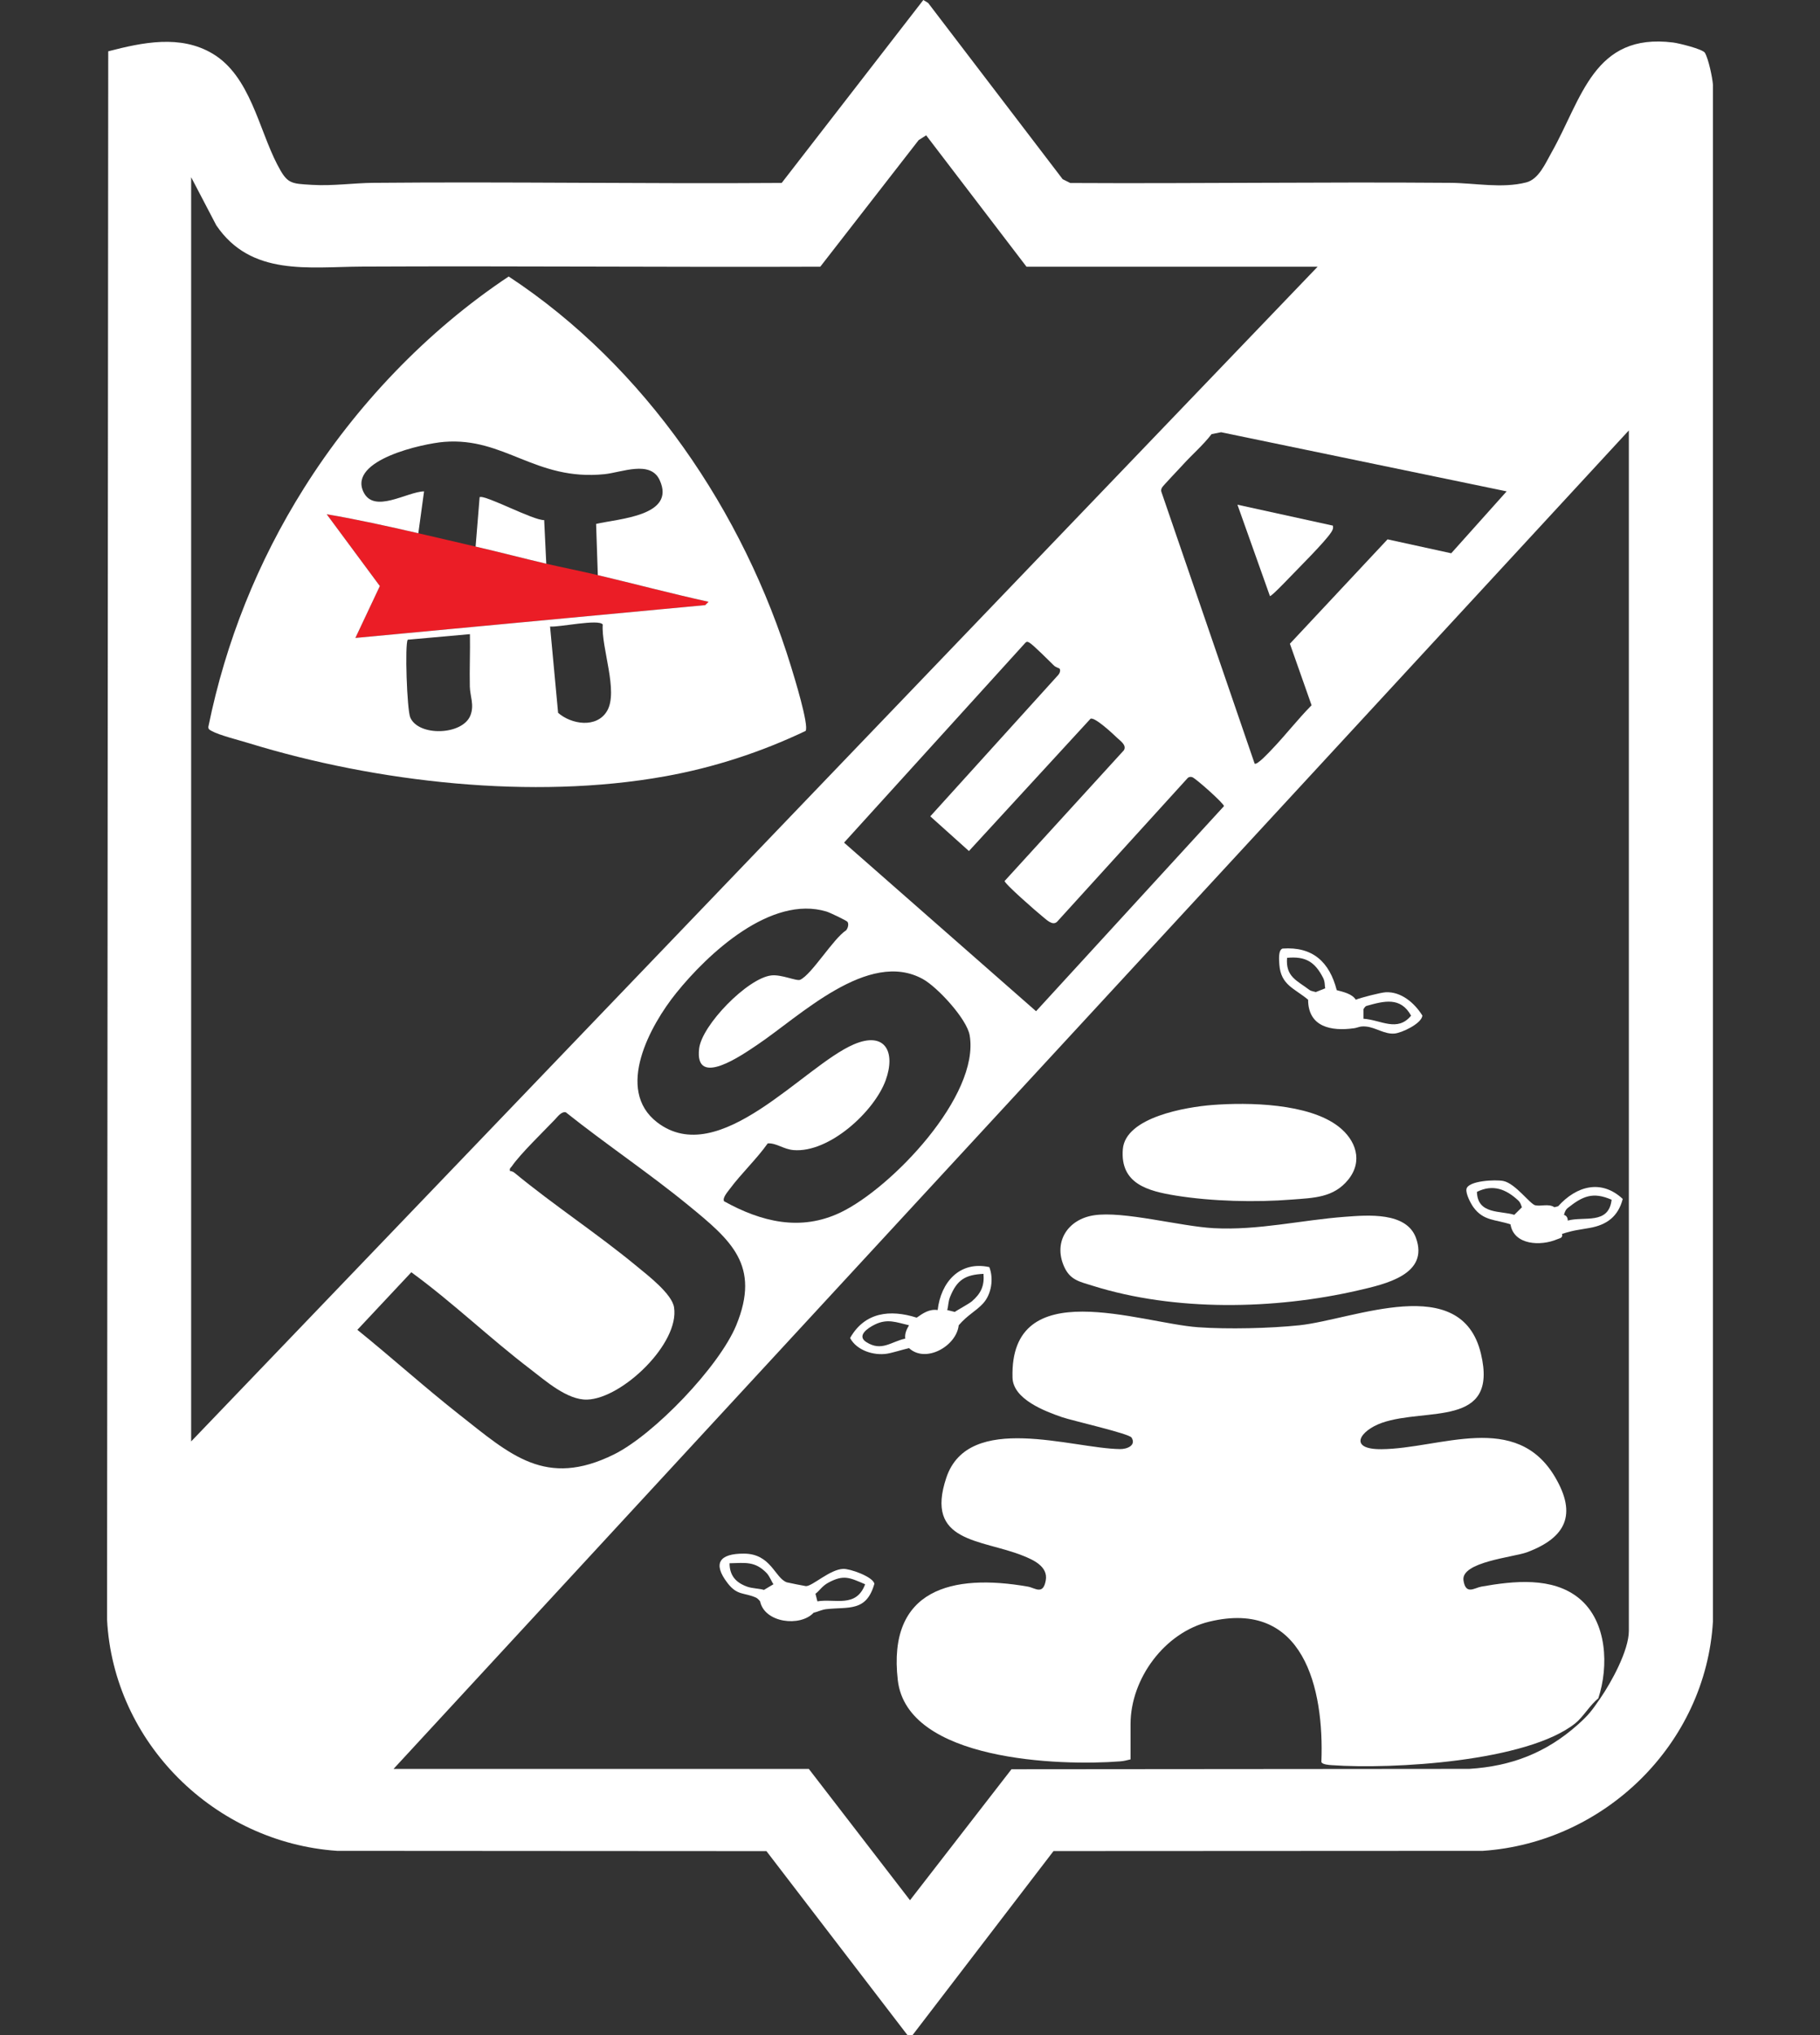
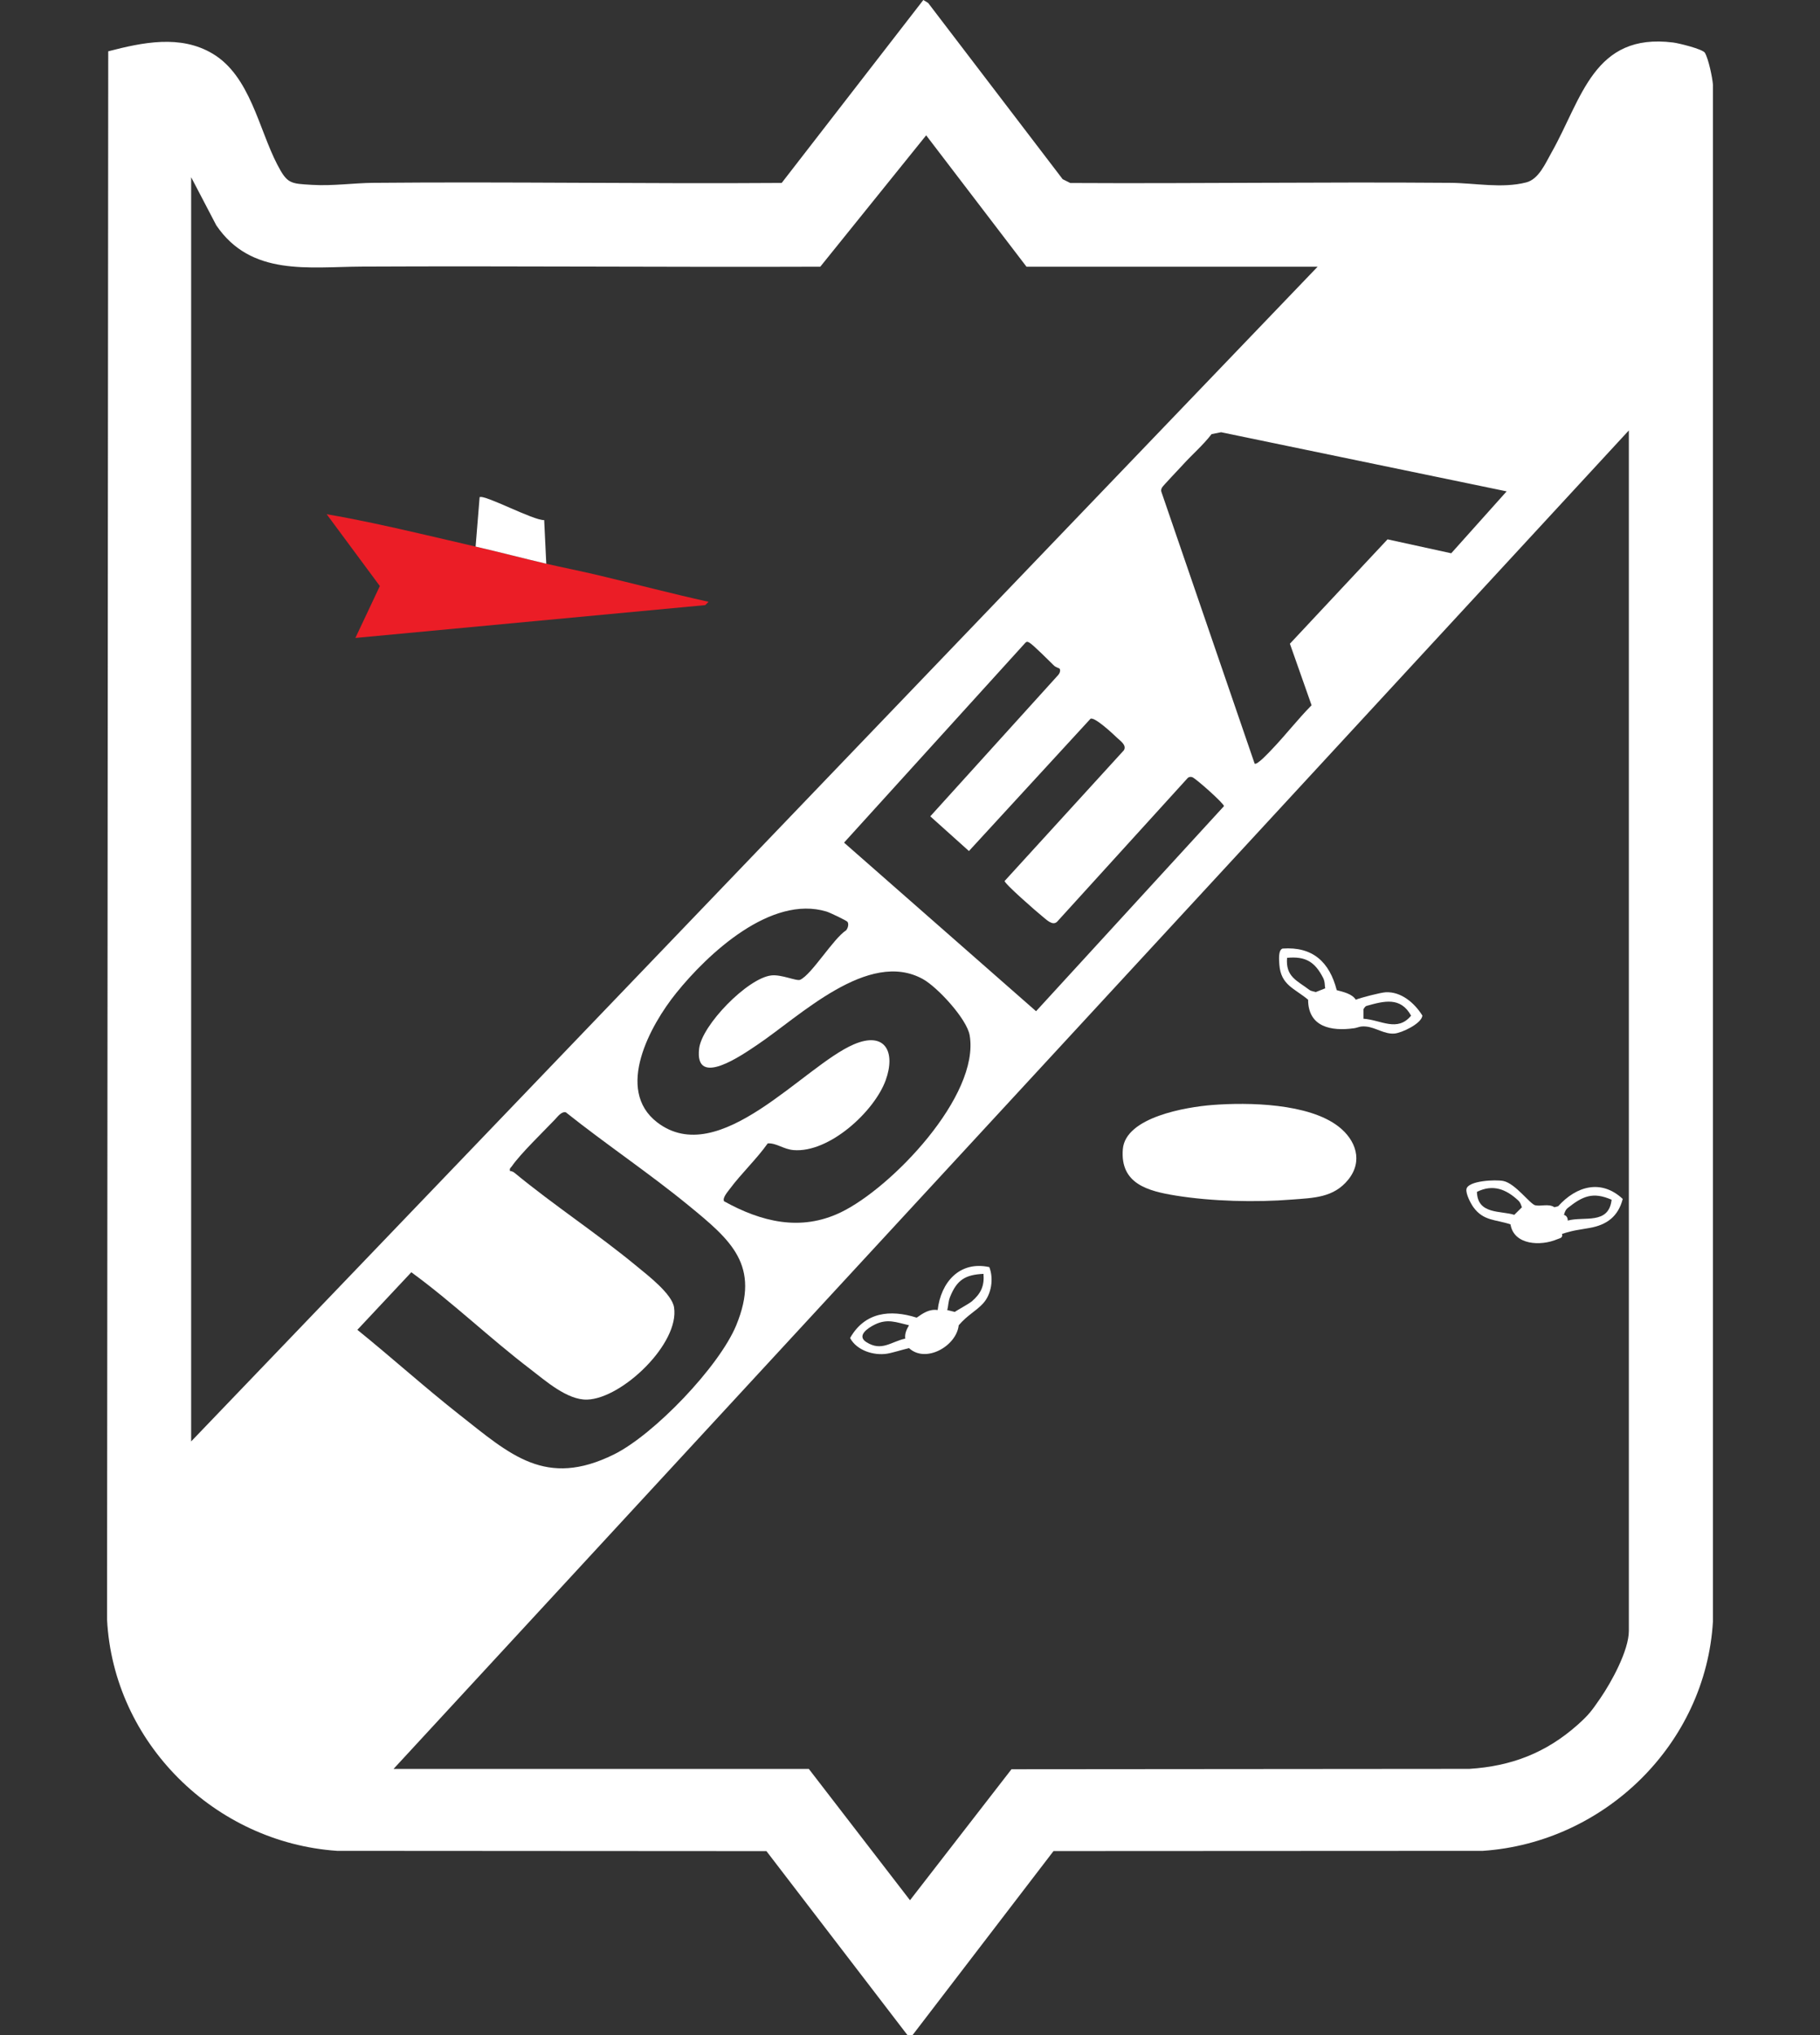
<svg xmlns="http://www.w3.org/2000/svg" width="34px" height="38px" viewBox="0 0 34 38" version="1.1">
  <rect x="0" y="0" width="34" height="38" fill="#333333" stroke="none" />
  <title>USEA_logo_mobile Copy</title>
  <g id="Design-Starter" stroke="none" stroke-width="1" fill="none" fill-rule="evenodd">
    <g id="Homepage-@-Mobile" transform="translate(-8, -16)">
      <g id="USEA_logo_mobile-Copy" transform="translate(10, 16)">
        <rect id="Rectangle" x="-2" y="0" width="34" height="38" />
        <path d="M5.815,9.957 C6.171,10.038 6.529,10.124 6.885,10.206 C7.325,10.307 7.765,10.423 8.205,10.526 C8.525,10.6 8.849,10.663 9.168,10.739 C9.858,10.902 10.545,11.085 11.237,11.237 L11.175,11.299 L4.639,11.912 L5.096,10.943 L4.103,9.602 C4.677,9.699 5.249,9.827 5.815,9.957" id="Fill-63" fill="#EB1D26" />
-         <path d="M28.429,30.452 C28.429,30.818 28.102,31.413 27.894,31.714 C27.735,31.945 27.681,32.021 27.466,32.212 C26.882,32.729 26.234,32.98 25.45,33.029 L16.896,33.036 L15,35.482 L13.11,33.03 L5.352,33.03 L28.429,8.037 L28.429,30.452 Z M5.684,23.756 C6.455,24.318 7.146,24.985 7.903,25.562 C8.188,25.78 8.598,26.146 8.97,26.134 C9.626,26.112 10.699,25.083 10.592,24.411 C10.553,24.159 10.097,23.81 9.898,23.646 C9.162,23.037 8.353,22.51 7.615,21.902 C7.59,21.881 7.561,21.868 7.528,21.866 C7.513,21.814 7.542,21.807 7.562,21.777 C7.72,21.546 8.151,21.131 8.365,20.906 C8.419,20.85 8.488,20.75 8.571,20.77 C9.319,21.366 10.122,21.902 10.861,22.507 C11.659,23.16 12.214,23.626 11.754,24.746 C11.436,25.517 10.216,26.79 9.467,27.159 C8.195,27.786 7.539,27.169 6.583,26.416 C5.935,25.906 5.318,25.35 4.676,24.831 L5.684,23.756 Z M1.571,26.915 L1.571,3.309 L2.041,4.208 C2.69,5.163 3.761,4.983 4.762,4.978 C7.615,4.964 10.47,4.991 13.324,4.98 L15.162,2.616 L15.302,2.527 L17.176,4.98 L22.615,4.98 L1.571,26.915 Z M13.768,15.734 L17.158,11.999 C17.185,11.975 17.201,11.985 17.229,11.999 C17.292,12.031 17.613,12.353 17.692,12.43 C17.721,12.458 17.791,12.479 17.795,12.485 C17.817,12.523 17.795,12.576 17.766,12.607 L15.379,15.243 L16.101,15.891 L18.372,13.421 C18.451,13.382 18.796,13.707 18.87,13.778 C18.934,13.839 19.05,13.913 18.996,14.009 L16.768,16.45 C16.76,16.497 17.37,17.029 17.462,17.102 C17.541,17.164 17.661,17.296 17.748,17.211 L20.191,14.524 C20.216,14.505 20.241,14.503 20.271,14.511 C20.331,14.527 20.873,15.009 20.865,15.053 L17.355,18.882 L13.768,15.734 Z M13.948,19.502 C13.005,19.909 11.436,21.846 10.277,20.957 C9.482,20.346 10.151,19.14 10.632,18.543 C11.226,17.805 12.404,16.707 13.441,17.021 C13.498,17.038 13.82,17.19 13.834,17.215 C13.86,17.26 13.84,17.331 13.807,17.371 C13.567,17.525 13.162,18.199 12.948,18.295 C12.881,18.325 12.597,18.19 12.406,18.214 C11.963,18.268 11.115,19.138 11.061,19.577 C10.969,20.333 11.879,19.688 12.14,19.514 C12.937,18.982 14.221,17.715 15.243,18.283 C15.513,18.433 16.063,19.026 16.115,19.333 C16.306,20.462 14.654,22.183 13.706,22.638 C12.957,22.998 12.223,22.816 11.527,22.431 C11.491,22.37 11.592,22.257 11.63,22.205 C11.849,21.91 12.129,21.65 12.343,21.349 C12.509,21.342 12.635,21.459 12.824,21.475 C13.488,21.531 14.333,20.757 14.546,20.17 C14.737,19.641 14.535,19.249 13.948,19.502 L13.948,19.502 Z M26.146,9.175 L25.111,10.331 L23.921,10.071 L22.097,12.02 L22.502,13.169 C22.243,13.431 22.015,13.727 21.76,13.993 C21.716,14.039 21.48,14.296 21.438,14.258 L19.696,9.183 C19.686,9.154 19.695,9.131 19.707,9.105 C19.719,9.078 20.04,8.742 20.1,8.676 C20.274,8.484 20.474,8.314 20.634,8.106 L20.812,8.071 L26.146,9.175 Z M29.85,0.986 C29.808,0.916 29.362,0.807 29.258,0.794 C27.771,0.606 27.553,1.843 26.985,2.847 C26.869,3.053 26.745,3.347 26.512,3.406 C26.056,3.523 25.553,3.417 25.096,3.414 C22.729,3.395 20.361,3.43 17.994,3.417 L17.852,3.346 L15.339,0.055 L15.249,0 L12.603,3.416 C10.061,3.434 7.517,3.391 4.976,3.414 C4.604,3.417 4.22,3.475 3.834,3.452 C3.423,3.428 3.367,3.433 3.18,3.073 C2.832,2.403 2.673,1.422 1.975,1.004 C1.371,0.642 0.663,0.792 0.022,0.958 L0,30.24 C0.118,32.539 2.007,34.403 4.298,34.56 L12.318,34.565 L14.952,38 L15.048,38 L17.681,34.564 L25.702,34.56 C27.98,34.404 29.866,32.562 30,30.276 L30,1.583 C29.99,1.444 29.916,1.098 29.85,0.986 L29.85,0.986 Z" id="Fill-64" fill="#FFFFFF" />
-         <path d="M17.843,26.463 C18.029,26.527 19.093,26.768 19.139,26.843 C19.231,26.992 19.049,27.06 18.925,27.058 C18.034,27.049 16.094,26.356 15.679,27.591 C15.27,28.809 16.328,28.737 17.105,29.047 C17.299,29.124 17.584,29.249 17.536,29.511 C17.486,29.79 17.338,29.65 17.202,29.626 C15.794,29.379 14.575,29.669 14.772,31.373 C14.947,32.884 17.804,32.977 18.925,32.889 C18.994,32.884 19.054,32.868 19.12,32.852 L19.12,32.194 C19.12,31.346 19.757,30.482 20.588,30.281 C22.354,29.853 22.739,31.526 22.685,32.899 C22.696,32.949 22.835,32.957 22.881,32.96 C24.01,33.04 26.532,32.897 27.43,32.177 C27.574,32.062 27.708,31.831 27.858,31.714 C28.056,31.116 28.026,30.279 27.502,29.847 C27.004,29.437 26.268,29.521 25.674,29.626 C25.544,29.649 25.383,29.788 25.34,29.512 C25.286,29.164 26.276,29.078 26.528,28.984 C27.258,28.71 27.458,28.278 27.056,27.59 C26.327,26.338 24.904,27.05 23.81,27.06 C23.177,27.066 23.402,26.713 23.818,26.567 C24.646,26.278 25.997,26.666 25.666,25.278 C25.301,23.741 23.29,24.638 22.276,24.746 C21.726,24.804 20.935,24.822 20.384,24.783 C19.296,24.707 16.862,23.767 16.915,25.724 C16.926,26.127 17.518,26.351 17.843,26.463" id="Fill-65" fill="#FFFFFF" />
-         <path d="M18.415,24.009 C19.949,24.491 21.809,24.455 23.371,24.095 C23.877,23.978 24.704,23.799 24.451,23.112 C24.272,22.627 23.551,22.689 23.133,22.72 C22.311,22.781 21.504,22.978 20.672,22.933 C20.048,22.899 18.984,22.607 18.433,22.693 C17.948,22.768 17.672,23.19 17.88,23.653 C17.994,23.906 18.174,23.933 18.415,24.009" id="Fill-66" fill="#FFFFFF" />
+         <path d="M28.429,30.452 C28.429,30.818 28.102,31.413 27.894,31.714 C27.735,31.945 27.681,32.021 27.466,32.212 C26.882,32.729 26.234,32.98 25.45,33.029 L16.896,33.036 L15,35.482 L13.11,33.03 L5.352,33.03 L28.429,8.037 L28.429,30.452 Z M5.684,23.756 C6.455,24.318 7.146,24.985 7.903,25.562 C8.188,25.78 8.598,26.146 8.97,26.134 C9.626,26.112 10.699,25.083 10.592,24.411 C10.553,24.159 10.097,23.81 9.898,23.646 C9.162,23.037 8.353,22.51 7.615,21.902 C7.59,21.881 7.561,21.868 7.528,21.866 C7.513,21.814 7.542,21.807 7.562,21.777 C7.72,21.546 8.151,21.131 8.365,20.906 C8.419,20.85 8.488,20.75 8.571,20.77 C9.319,21.366 10.122,21.902 10.861,22.507 C11.659,23.16 12.214,23.626 11.754,24.746 C11.436,25.517 10.216,26.79 9.467,27.159 C8.195,27.786 7.539,27.169 6.583,26.416 C5.935,25.906 5.318,25.35 4.676,24.831 L5.684,23.756 Z M1.571,26.915 L1.571,3.309 L2.041,4.208 C2.69,5.163 3.761,4.983 4.762,4.978 C7.615,4.964 10.47,4.991 13.324,4.98 L15.302,2.527 L17.176,4.98 L22.615,4.98 L1.571,26.915 Z M13.768,15.734 L17.158,11.999 C17.185,11.975 17.201,11.985 17.229,11.999 C17.292,12.031 17.613,12.353 17.692,12.43 C17.721,12.458 17.791,12.479 17.795,12.485 C17.817,12.523 17.795,12.576 17.766,12.607 L15.379,15.243 L16.101,15.891 L18.372,13.421 C18.451,13.382 18.796,13.707 18.87,13.778 C18.934,13.839 19.05,13.913 18.996,14.009 L16.768,16.45 C16.76,16.497 17.37,17.029 17.462,17.102 C17.541,17.164 17.661,17.296 17.748,17.211 L20.191,14.524 C20.216,14.505 20.241,14.503 20.271,14.511 C20.331,14.527 20.873,15.009 20.865,15.053 L17.355,18.882 L13.768,15.734 Z M13.948,19.502 C13.005,19.909 11.436,21.846 10.277,20.957 C9.482,20.346 10.151,19.14 10.632,18.543 C11.226,17.805 12.404,16.707 13.441,17.021 C13.498,17.038 13.82,17.19 13.834,17.215 C13.86,17.26 13.84,17.331 13.807,17.371 C13.567,17.525 13.162,18.199 12.948,18.295 C12.881,18.325 12.597,18.19 12.406,18.214 C11.963,18.268 11.115,19.138 11.061,19.577 C10.969,20.333 11.879,19.688 12.14,19.514 C12.937,18.982 14.221,17.715 15.243,18.283 C15.513,18.433 16.063,19.026 16.115,19.333 C16.306,20.462 14.654,22.183 13.706,22.638 C12.957,22.998 12.223,22.816 11.527,22.431 C11.491,22.37 11.592,22.257 11.63,22.205 C11.849,21.91 12.129,21.65 12.343,21.349 C12.509,21.342 12.635,21.459 12.824,21.475 C13.488,21.531 14.333,20.757 14.546,20.17 C14.737,19.641 14.535,19.249 13.948,19.502 L13.948,19.502 Z M26.146,9.175 L25.111,10.331 L23.921,10.071 L22.097,12.02 L22.502,13.169 C22.243,13.431 22.015,13.727 21.76,13.993 C21.716,14.039 21.48,14.296 21.438,14.258 L19.696,9.183 C19.686,9.154 19.695,9.131 19.707,9.105 C19.719,9.078 20.04,8.742 20.1,8.676 C20.274,8.484 20.474,8.314 20.634,8.106 L20.812,8.071 L26.146,9.175 Z M29.85,0.986 C29.808,0.916 29.362,0.807 29.258,0.794 C27.771,0.606 27.553,1.843 26.985,2.847 C26.869,3.053 26.745,3.347 26.512,3.406 C26.056,3.523 25.553,3.417 25.096,3.414 C22.729,3.395 20.361,3.43 17.994,3.417 L17.852,3.346 L15.339,0.055 L15.249,0 L12.603,3.416 C10.061,3.434 7.517,3.391 4.976,3.414 C4.604,3.417 4.22,3.475 3.834,3.452 C3.423,3.428 3.367,3.433 3.18,3.073 C2.832,2.403 2.673,1.422 1.975,1.004 C1.371,0.642 0.663,0.792 0.022,0.958 L0,30.24 C0.118,32.539 2.007,34.403 4.298,34.56 L12.318,34.565 L14.952,38 L15.048,38 L17.681,34.564 L25.702,34.56 C27.98,34.404 29.866,32.562 30,30.276 L30,1.583 C29.99,1.444 29.916,1.098 29.85,0.986 L29.85,0.986 Z" id="Fill-64" fill="#FFFFFF" />
        <path d="M19.963,22.324 C20.634,22.433 21.456,22.453 22.133,22.399 C22.541,22.367 22.913,22.366 23.187,22.027 C23.467,21.681 23.331,21.287 23.004,21.034 C22.446,20.602 21.326,20.58 20.646,20.633 C20.164,20.671 19.026,20.858 18.976,21.458 C18.923,22.105 19.446,22.24 19.963,22.324" id="Fill-67" fill="#FFFFFF" />
-         <path d="M12.321,29.372 C12.38,29.433 12.422,29.551 12.45,29.581 L12.271,29.688 C12.208,29.663 12.055,29.662 11.958,29.627 C11.749,29.552 11.63,29.422 11.629,29.19 C11.924,29.183 12.104,29.148 12.321,29.372 M13.473,29.553 C13.765,29.395 13.874,29.46 14.162,29.582 C13.995,30.031 13.598,29.845 13.27,29.901 L13.234,29.759 C13.302,29.713 13.356,29.616 13.473,29.553 M11.594,29.563 C11.773,29.795 11.9,29.734 12.115,29.828 C12.167,29.85 12.195,29.899 12.2,29.901 C12.283,30.305 12.951,30.382 13.199,30.114 C13.275,30.097 13.349,30.057 13.435,30.047 C13.854,30 14.186,30.103 14.335,29.571 C14.301,29.438 13.881,29.291 13.753,29.295 C13.504,29.303 13.176,29.62 13.056,29.617 C13.038,29.616 12.718,29.552 12.699,29.546 C12.474,29.465 12.405,29.011 11.897,29.01 C11.447,29.008 11.303,29.187 11.594,29.563" id="Fill-68" fill="#FFFFFF" />
        <path d="M26.363,22.416 C26.415,22.465 26.422,22.532 26.432,22.542 L26.289,22.684 C26.034,22.603 25.602,22.681 25.591,22.255 C25.89,22.107 26.135,22.204 26.363,22.416 M27.285,22.558 C27.563,22.338 27.753,22.247 28.107,22.402 C28.053,22.875 27.594,22.707 27.288,22.791 C27.287,22.739 27.267,22.7 27.216,22.684 C27.223,22.678 27.231,22.602 27.285,22.558 M26.218,22.862 C26.282,23.253 26.786,23.27 27.088,23.141 C27.142,23.118 27.198,23.119 27.181,23.04 C27.413,22.967 27.466,22.97 27.694,22.929 C28.018,22.873 28.23,22.714 28.315,22.387 C27.915,22.014 27.45,22.144 27.108,22.524 L27.038,22.542 C26.934,22.471 26.784,22.529 26.681,22.506 C26.584,22.485 26.311,22.099 26.085,22.052 C25.943,22.023 25.421,22.044 25.395,22.205 C25.381,22.291 25.472,22.467 25.524,22.54 C25.714,22.803 25.942,22.768 26.218,22.862" id="Fill-69" fill="#FFFFFF" />
        <path d="M22.044,17.885 C22.392,17.852 22.566,17.962 22.719,18.262 C22.758,18.339 22.744,18.423 22.758,18.454 L22.579,18.525 C22.571,18.517 22.499,18.512 22.461,18.484 C22.234,18.31 22.014,18.242 22.044,17.885 M23.531,18.782 C23.856,18.691 24.165,18.608 24.361,18.965 C24.104,19.277 23.797,19.044 23.471,19.022 L23.471,18.845 C23.476,18.843 23.496,18.791 23.531,18.782 M22.437,18.667 C22.439,19.179 22.872,19.259 23.293,19.2 C23.373,19.189 23.403,19.156 23.52,19.168 C23.699,19.185 23.863,19.314 24.049,19.299 C24.184,19.289 24.559,19.113 24.572,18.963 C24.426,18.729 24.176,18.513 23.887,18.528 C23.796,18.532 23.416,18.63 23.328,18.667 C23.256,18.555 23.095,18.522 22.972,18.489 C22.837,17.964 22.525,17.672 21.96,17.712 C21.875,17.74 21.895,17.934 21.9,18.011 C21.928,18.396 22.183,18.454 22.437,18.667" id="Fill-70" fill="#FFFFFF" />
        <path d="M14.344,24.732 C14.582,24.616 14.749,24.693 14.982,24.746 C14.936,24.823 14.899,24.902 14.911,24.995 C14.646,25.052 14.471,25.242 14.185,25.061 C13.999,24.943 14.207,24.799 14.344,24.732 M15.75,24.213 C15.877,23.9 16.031,23.802 16.373,23.786 C16.392,24.014 16.323,24.154 16.156,24.299 C16.101,24.346 15.849,24.482 15.838,24.497 L15.695,24.462 C15.718,24.392 15.71,24.311 15.75,24.213 M14.57,25.277 C14.668,25.262 14.859,25.201 14.982,25.173 C15.294,25.461 15.868,25.135 15.91,24.746 C16.079,24.55 16.223,24.49 16.361,24.343 C16.523,24.17 16.566,23.876 16.482,23.66 C15.924,23.538 15.575,23.947 15.517,24.462 C15.362,24.439 15.244,24.52 15.125,24.604 C14.628,24.446 14.154,24.501 13.881,24.984 C14.003,25.214 14.317,25.316 14.57,25.277" id="Fill-71" fill="#FFFFFF" />
-         <path d="M11.175,11.299 L4.639,11.912 L5.096,10.943 L4.103,9.602 C4.677,9.699 5.249,9.827 5.815,9.957 L5.922,9.175 C5.599,9.183 4.986,9.6 4.789,9.184 C4.507,8.587 5.9,8.283 6.297,8.251 C7.428,8.16 8.003,8.985 9.293,8.854 C9.615,8.821 10.149,8.588 10.323,8.964 C10.634,9.637 9.553,9.684 9.136,9.783 L9.168,10.739 C9.858,10.902 10.545,11.085 11.237,11.237 L11.175,11.299 Z M9.341,13.275 C9.147,13.604 8.671,13.526 8.426,13.31 L8.276,11.699 C8.44,11.716 9.185,11.553 9.26,11.661 C9.229,12.094 9.557,12.908 9.341,13.275 L9.341,13.275 Z M6.787,13.361 C6.637,13.732 5.815,13.754 5.664,13.396 C5.602,13.248 5.561,12.026 5.617,11.945 L6.779,11.841 C6.785,12.167 6.77,12.494 6.777,12.82 C6.781,12.998 6.865,13.167 6.787,13.361 L6.787,13.361 Z M7.503,5.163 C5.979,6.176 4.647,7.573 3.675,9.121 C2.815,10.489 2.217,11.981 1.893,13.568 C1.888,13.617 1.916,13.628 1.952,13.648 C2.092,13.728 2.472,13.822 2.649,13.877 C5.036,14.61 7.955,14.94 10.423,14.496 C11.333,14.333 12.219,14.044 13.05,13.648 C13.116,13.543 12.835,12.633 12.78,12.454 C11.892,9.557 10.053,6.84 7.503,5.163 L7.503,5.163 Z" id="Fill-72" fill="#FFFFFF" />
-         <path d="M22.081,10.793 C22.261,10.605 22.75,10.121 22.867,9.941 C22.895,9.897 22.91,9.87 22.901,9.815 L21.117,9.424 L21.724,11.13 C21.744,11.145 22.043,10.833 22.081,10.793" id="Fill-73" fill="#FFFFFF" />
        <path d="M6.96,9.284 L6.885,10.206 C7.325,10.307 7.765,10.423 8.205,10.526 L8.166,9.711 C7.972,9.724 7.046,9.226 6.96,9.284" id="Fill-74" fill="#FFFFFF" />
      </g>
    </g>
  </g>
</svg>